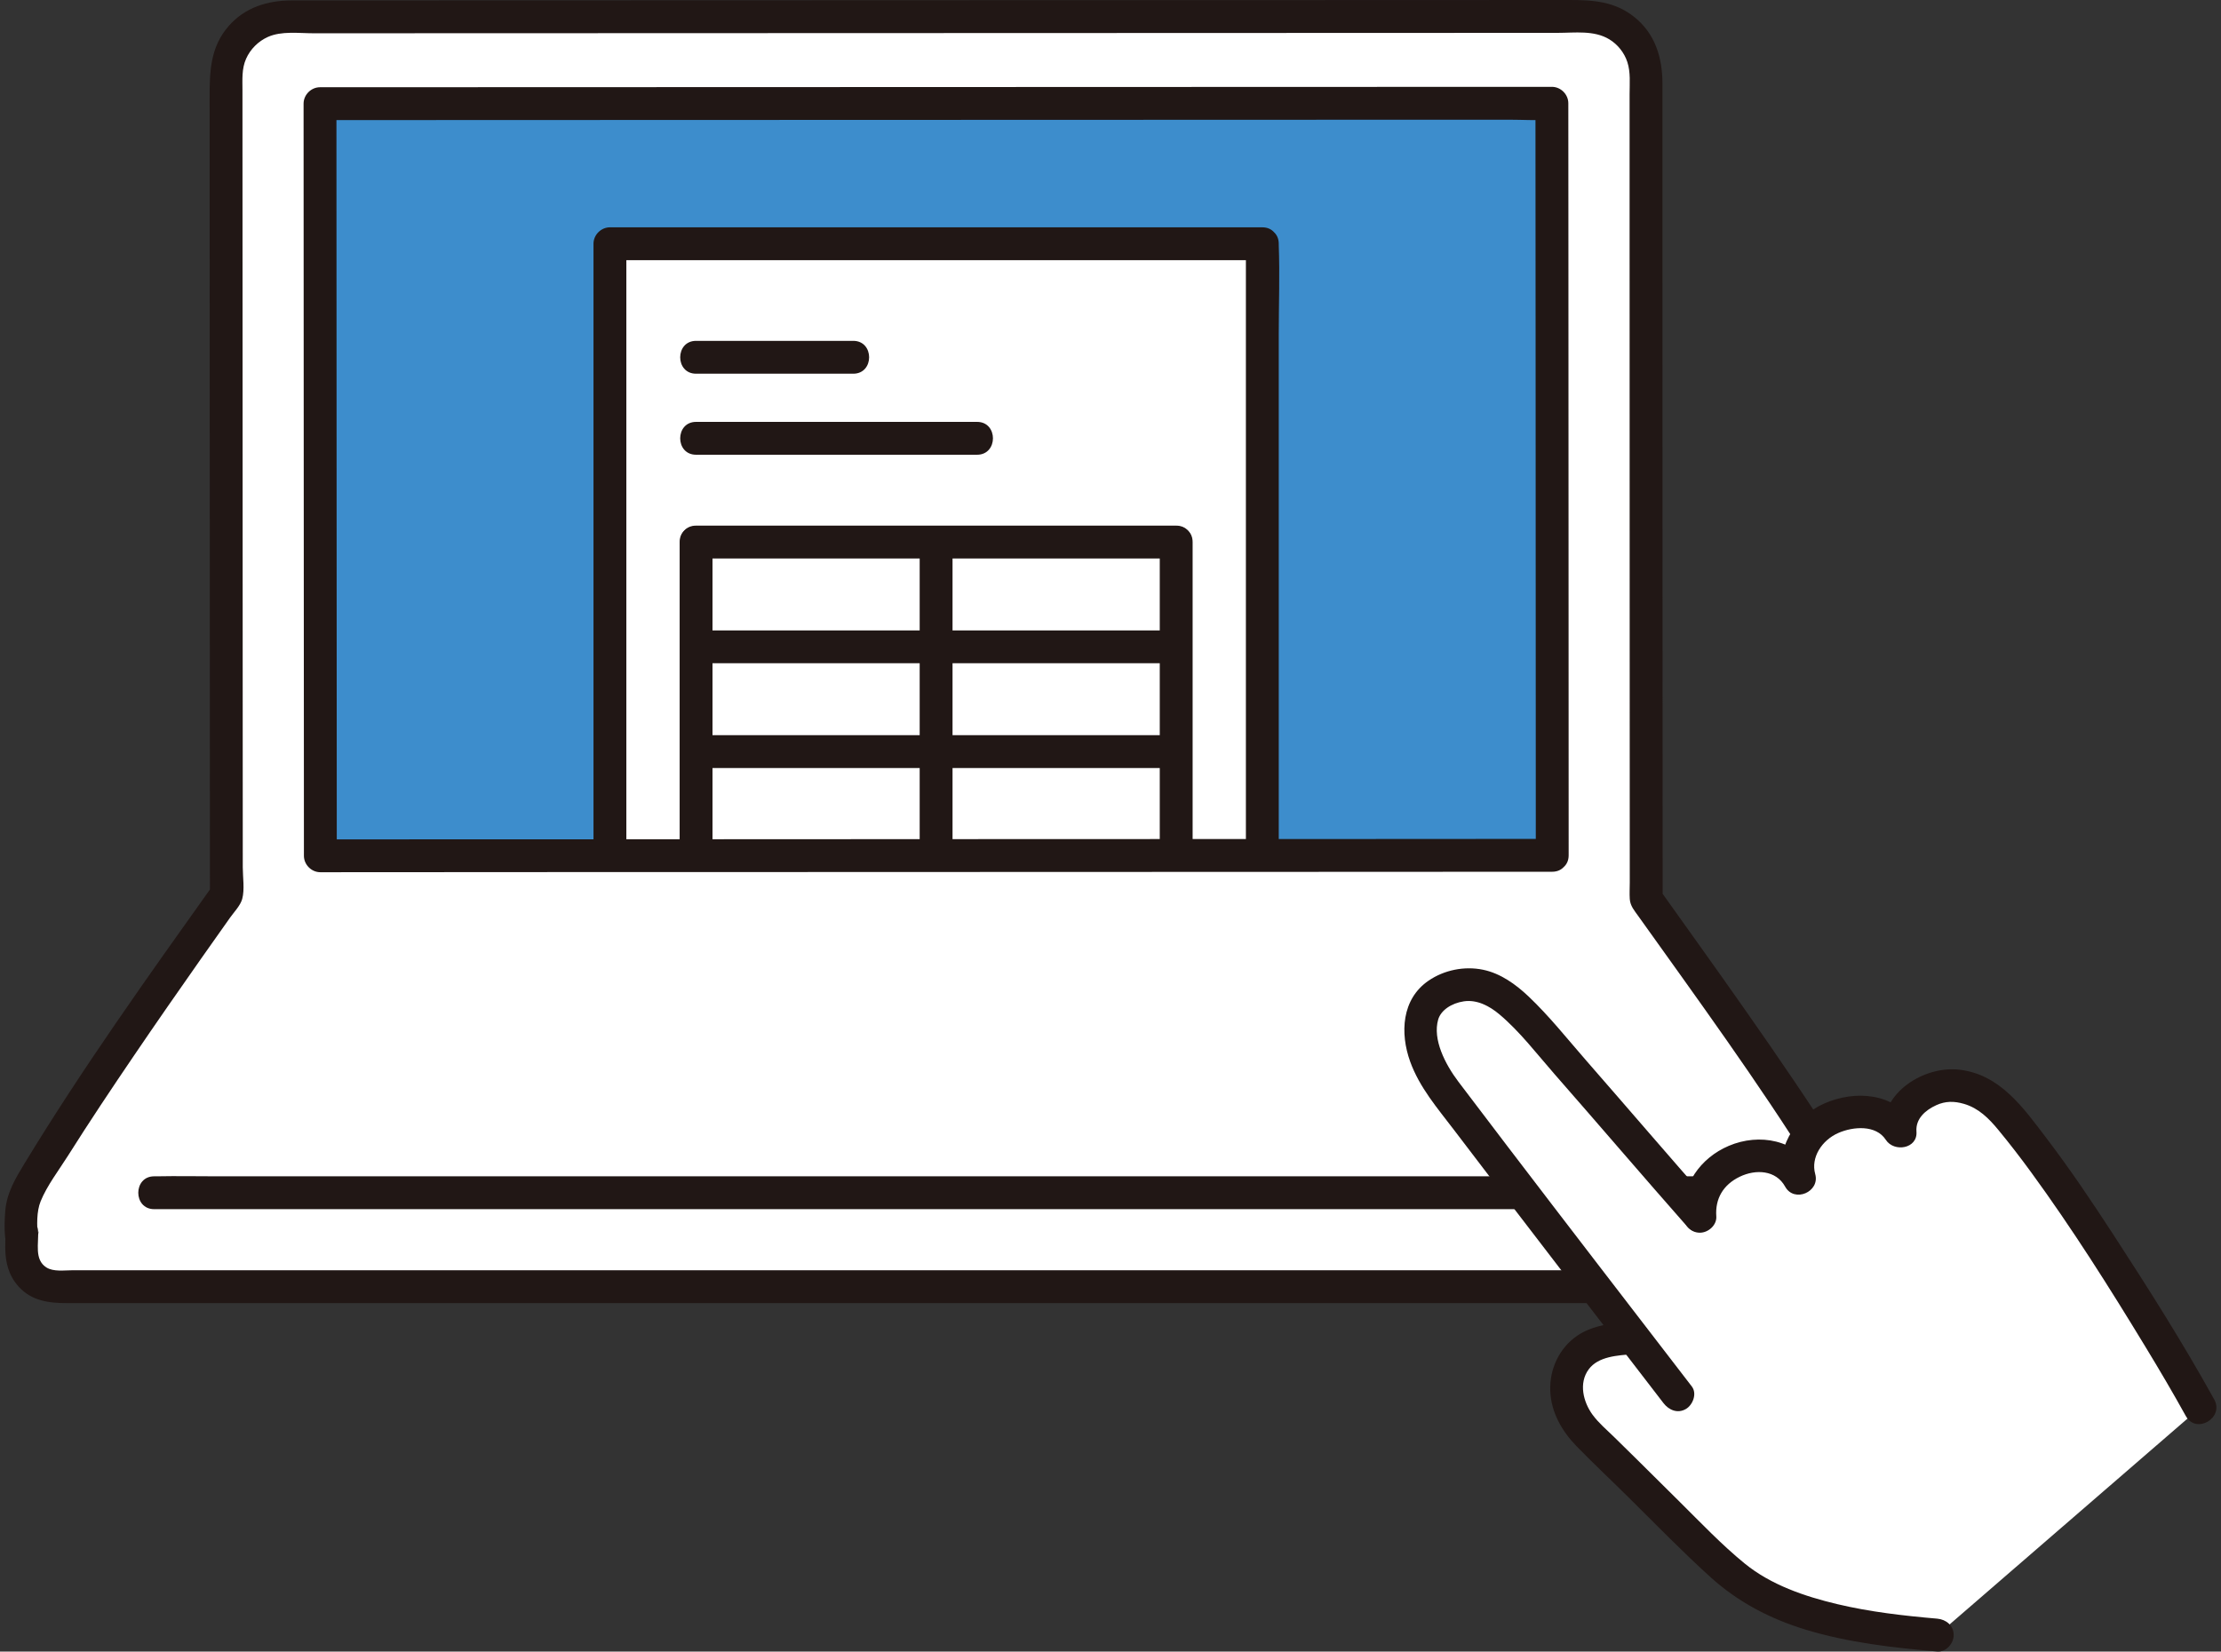
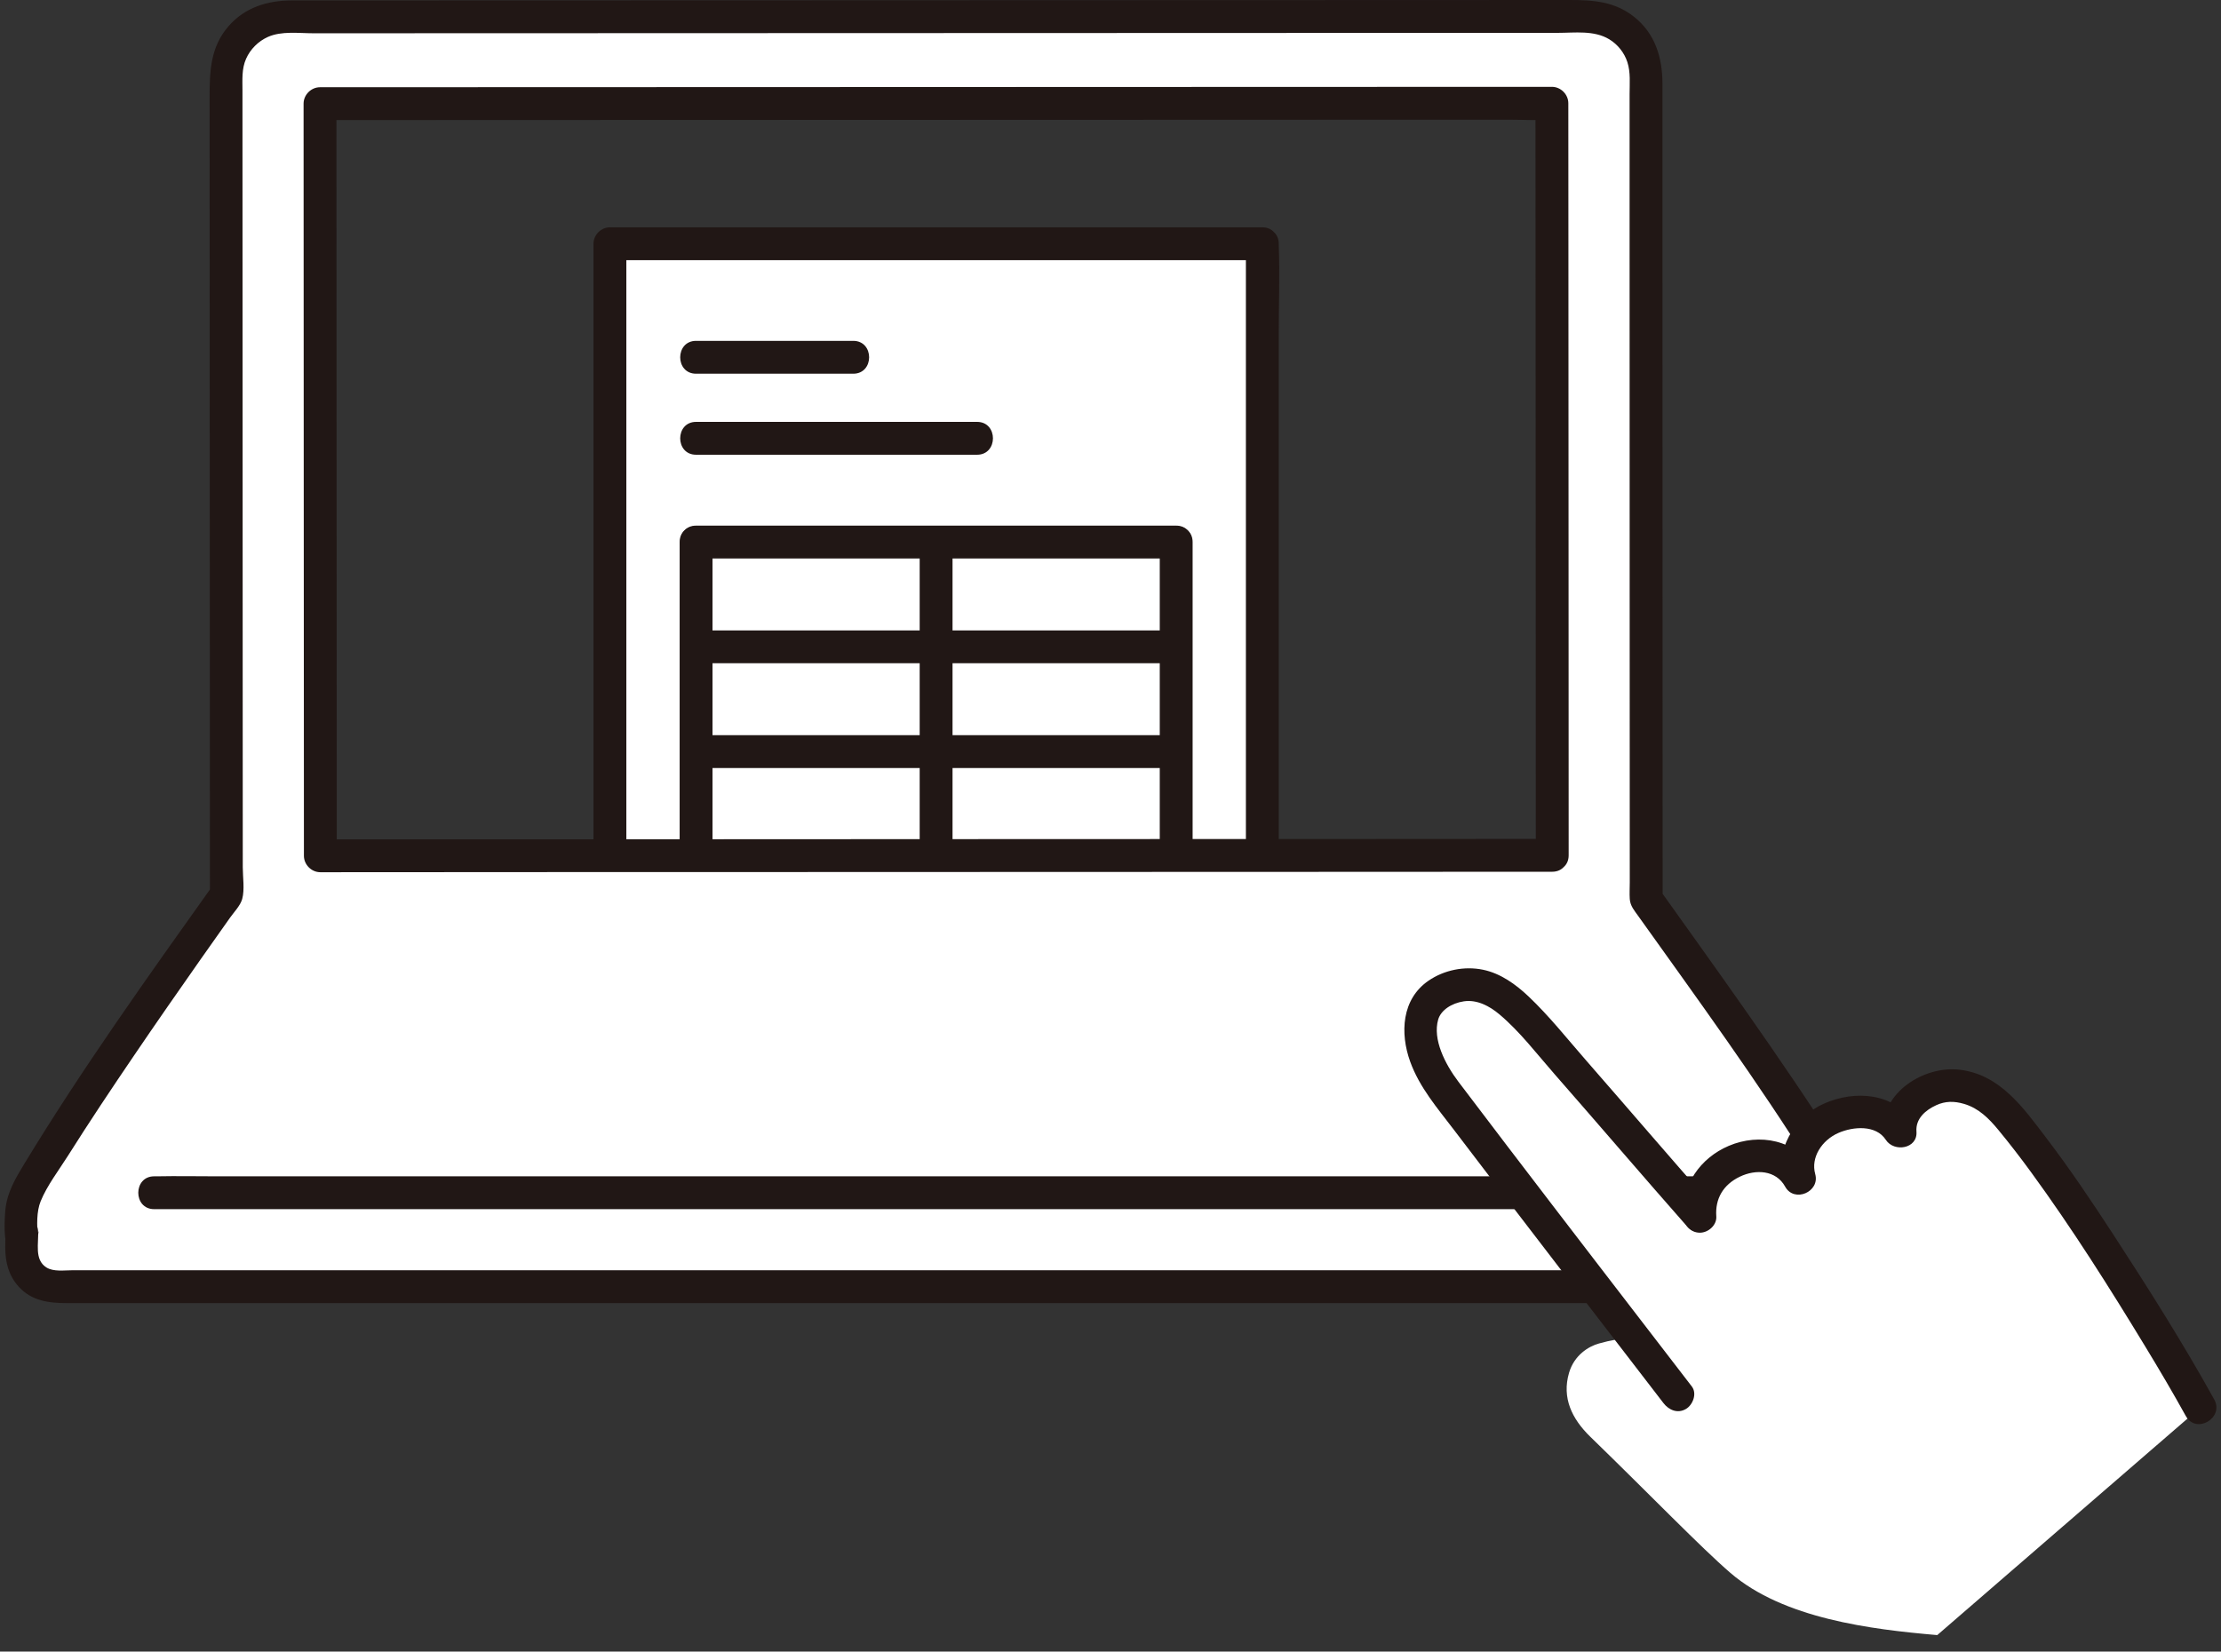
<svg xmlns="http://www.w3.org/2000/svg" width="242" height="180" viewBox="0 0 242 180" fill="none">
  <rect x="0" y="0" width="242" height="180" fill="#333333" stroke="none" />
  <g clip-path="url(#clip0_594_1480)">
    <g clip-path="url(#clip1_594_1480)">
-       <path d="M169.131 93.22C163.208 93.227 152.385 93.227 139.295 93.235C116.709 93.235 87.35 93.249 64.704 93.264C51.718 93.264 40.94 93.264 34.906 93.272C34.906 93.272 34.876 33.595 34.868 11.298C54.657 11.291 169.094 11.254 169.094 11.254C169.108 31.506 169.123 69.11 169.131 93.22Z" fill="#3D8DCC" />
      <path d="M137.543 26.565C137.367 26.565 103.858 26.565 66.457 26.565V106.909C91.795 106.909 112.206 106.909 137.543 106.909C137.543 106.557 137.543 26.585 137.543 26.565Z" fill="white" />
      <path d="M137.543 24.775C132.979 24.775 128.414 24.775 123.85 24.775C112.629 24.775 101.409 24.775 90.188 24.775C82.278 24.775 74.368 24.775 66.457 24.775C65.49 24.775 64.667 25.596 64.667 26.565V106.909C64.667 107.876 65.487 108.699 66.457 108.699C84.768 108.699 103.079 108.699 121.389 108.699C126.774 108.699 132.159 108.699 137.543 108.699C138.511 108.699 139.333 107.879 139.333 106.909C139.333 104.19 139.333 101.472 139.333 98.754C139.333 92.36 139.333 85.966 139.333 79.572C139.333 71.864 139.333 64.155 139.333 56.447C139.333 49.765 139.333 43.083 139.333 36.401C139.333 33.177 139.455 29.927 139.333 26.704C139.332 26.658 139.333 26.611 139.333 26.566C139.333 24.262 135.753 24.258 135.753 26.566C135.753 29.232 135.753 31.898 135.753 34.564C135.753 40.932 135.753 47.298 135.753 53.666C135.753 61.372 135.753 69.08 135.753 76.786C135.753 83.492 135.753 90.198 135.753 96.903C135.753 99.109 135.753 101.315 135.753 103.521C135.753 104.582 135.664 105.689 135.753 106.748C135.758 106.801 135.753 106.856 135.753 106.91L137.543 105.119C119.233 105.119 100.922 105.119 82.611 105.119C77.227 105.119 71.842 105.119 66.457 105.119L68.247 106.91V26.565L66.457 28.355C79.88 28.355 93.304 28.355 106.727 28.355C115.462 28.355 124.196 28.355 132.931 28.355C134.469 28.355 136.006 28.355 137.544 28.355C139.848 28.355 139.852 24.775 137.544 24.775H137.543Z" fill="#211715" />
      <path d="M75.844 49.561H106.463C108.767 49.561 108.771 45.98 106.463 45.98H75.844C73.54 45.98 73.536 49.561 75.844 49.561Z" fill="#211715" />
      <path d="M76.841 59.078H75.844V93.333C103.478 93.333 128.155 93.333 128.155 93.333C128.155 82.969 128.155 69.442 128.155 59.078H128.058C103.631 59.078 82.034 59.078 76.841 59.078Z" fill="white" />
-       <path d="M100.208 59.078V93.332C100.208 95.636 103.788 95.639 103.788 93.332V59.078C103.788 56.773 100.208 56.77 100.208 59.078Z" fill="#211715" />
+       <path d="M100.208 59.078V93.332C100.208 95.636 103.788 95.639 103.788 93.332V59.078Z" fill="#211715" />
      <path d="M76.138 72.287H128.156C130.46 72.287 130.463 68.707 128.156 68.707H76.138C73.834 68.707 73.83 72.287 76.138 72.287Z" fill="#211715" />
      <path d="M76.322 83.706C89.649 83.706 102.977 83.706 116.304 83.706C120.254 83.706 124.205 83.706 128.155 83.706C130.459 83.706 130.463 80.125 128.155 80.125C114.827 80.125 101.499 80.125 88.172 80.125H76.322C74.017 80.125 74.014 83.706 76.322 83.706Z" fill="#211715" />
      <path d="M126.367 59.078V93.332C126.367 95.636 129.948 95.639 129.948 93.332V59.078C129.948 56.773 126.367 56.77 126.367 59.078Z" fill="#211715" />
      <path d="M75.844 95.124C87.51 95.124 99.176 95.124 110.842 95.124C116.613 95.124 122.384 95.124 128.155 95.124C130.459 95.124 130.463 91.543 128.155 91.543C111.882 91.543 95.609 91.543 79.337 91.543H75.844C73.54 91.543 73.536 95.124 75.844 95.124Z" fill="#211715" />
      <path d="M74.054 59.078V93.333C74.054 95.637 77.634 95.641 77.634 93.333V59.078C77.634 56.773 74.054 56.77 74.054 59.078Z" fill="#211715" />
      <path d="M128.155 57.287C111.844 57.287 95.533 57.287 79.221 57.287H75.844C73.54 57.287 73.536 60.868 75.844 60.868C87.508 60.868 99.173 60.868 110.836 60.868C116.609 60.868 122.382 60.868 128.155 60.868C130.459 60.868 130.463 57.287 128.155 57.287Z" fill="#211715" />
      <path d="M75.844 40.73H92.97C95.275 40.73 95.278 37.149 92.97 37.149H75.844C73.54 37.149 73.536 40.73 75.844 40.73Z" fill="#211715" />
      <path d="M200.85 129.499C195.477 120.323 184.49 105.177 179.369 97.979C179.359 72.608 179.347 32.784 179.35 8.265C179.35 4.687 176.449 1.789 172.871 1.79C139.803 1.801 58.99 1.829 31.101 1.837C27.524 1.838 24.628 4.733 24.629 8.311C24.636 26.589 24.647 55.221 24.656 76.823C24.659 85.061 24.662 92.276 24.664 97.505C19.615 104.594 8.583 120.218 3.152 129.493C2.616 130.409 2.339 131.451 2.339 132.512C2.339 138.185 2.361 130.706 2.361 136.487C2.361 138.557 4.039 140.234 6.109 140.234C30.816 140.234 170.253 140.234 197.146 140.234C199.625 140.234 201.641 138.223 201.641 135.744C201.641 134.574 201.661 133.441 201.661 132.505C201.661 131.446 201.387 130.412 200.851 129.498L200.85 129.499ZM139.295 93.234C116.709 93.234 87.35 93.249 64.704 93.264C51.718 93.264 40.94 93.264 34.905 93.272C34.905 93.272 34.875 33.595 34.868 11.298C54.657 11.291 169.093 11.254 169.093 11.254C169.108 31.506 169.123 69.11 169.131 93.22C163.208 93.227 152.385 93.227 139.295 93.234Z" fill="white" />
      <path d="M26.445 76.824C26.44 63.647 26.435 50.469 26.43 37.292C26.427 30.939 26.424 24.586 26.422 18.233C26.421 15.441 26.42 12.65 26.419 9.858C26.419 8.681 26.324 7.504 26.815 6.4C27.28 5.354 28.147 4.493 29.19 4.025C30.678 3.358 32.573 3.627 34.171 3.627C35.835 3.627 37.499 3.626 39.163 3.625C43.114 3.624 47.066 3.623 51.017 3.622C60.696 3.619 70.376 3.615 80.056 3.612C90.922 3.608 101.789 3.604 112.655 3.601C123.132 3.597 133.61 3.593 144.087 3.59C152.634 3.587 161.182 3.584 169.729 3.581C171.597 3.581 173.684 3.277 175.348 4.285C176.267 4.841 176.986 5.745 177.317 6.767C177.68 7.889 177.56 9.095 177.56 10.258C177.56 15.822 177.56 21.386 177.56 26.949C177.562 39.655 177.565 52.361 177.568 65.067C177.57 71.257 177.572 77.447 177.574 83.637C177.575 86.483 177.577 89.329 177.577 92.174C177.577 93.509 177.578 94.844 177.579 96.178C177.579 96.773 177.539 97.384 177.579 97.977C177.631 98.739 178.085 99.25 178.508 99.841C184.956 108.879 191.522 117.869 197.413 127.286C198.056 128.313 198.717 129.34 199.305 130.4C200.136 131.9 199.863 133.703 199.851 135.355C199.843 136.479 199.537 137.473 198.51 138.074C197.877 138.444 197.216 138.443 196.512 138.443C194.53 138.443 192.548 138.443 190.567 138.443C184.772 138.443 178.977 138.443 173.182 138.443C165.544 138.443 157.907 138.443 150.27 138.443C141.403 138.443 132.536 138.443 123.669 138.443C114.28 138.443 104.89 138.443 95.5 138.443C86.303 138.443 77.107 138.443 67.91 138.443C59.506 138.443 51.101 138.443 42.697 138.443C35.803 138.443 28.908 138.443 22.014 138.443C17.308 138.443 12.602 138.443 7.896 138.443C7 138.443 5.827 138.629 5.05 138.132C3.708 137.275 4.241 135.486 4.146 134.144C4.013 132.242 1.085 131.579 0.63 133.668C0.547 134.049 0.598 134.404 0.555 134.781H4.135C4.01 133.583 3.975 132.033 4.43 130.921C5.137 129.193 6.403 127.553 7.396 125.978C9.718 122.296 12.134 118.674 14.58 115.074C17.001 111.51 19.458 107.971 21.936 104.446C22.978 102.963 24.026 101.481 25.075 100.003C25.499 99.406 26.194 98.692 26.39 97.98C26.671 96.96 26.453 95.587 26.453 94.538C26.451 88.633 26.448 82.728 26.445 76.822C26.445 74.518 22.864 74.514 22.865 76.822C22.868 83.716 22.87 90.609 22.873 97.504L23.118 96.6C16.079 106.485 8.993 116.405 2.687 126.779C1.683 128.43 0.734 130.004 0.574 131.983C0.503 132.871 0.46 133.887 0.554 134.782C0.796 137.091 3.87 137.075 4.135 134.782C4.168 134.49 4.281 133.703 4.082 134.62L0.565 134.144C0.607 134.733 0.57 135.336 0.571 135.926C0.571 137.535 0.923 138.995 2.024 140.218C3.442 141.795 5.337 142.024 7.318 142.024C9.391 142.024 11.464 142.024 13.537 142.024C19.695 142.024 25.852 142.024 32.009 142.024C40.192 142.024 48.376 142.024 56.559 142.024C65.983 142.024 75.407 142.024 84.832 142.024C94.711 142.024 104.591 142.024 114.471 142.024C124.021 142.024 133.57 142.024 143.12 142.024C151.553 142.024 159.987 142.024 168.421 142.024C174.955 142.024 181.487 142.024 188.021 142.024C190.329 142.024 192.637 142.024 194.946 142.024C196.258 142.024 197.679 142.151 198.942 141.763C200.416 141.311 201.692 140.332 202.505 139.021C203.43 137.53 203.426 135.916 203.44 134.219C203.457 132.215 203.397 130.391 202.397 128.593C201.765 127.458 201.058 126.359 200.368 125.259C198.818 122.79 197.209 120.358 195.578 117.943C192.139 112.849 188.591 107.829 185.022 102.825C183.654 100.907 182.282 98.993 180.916 97.073L181.161 97.977C181.156 86.311 181.152 74.646 181.149 62.981C181.145 50.474 181.142 37.967 181.141 25.46C181.141 20.016 181.14 14.572 181.141 9.128C181.141 6.286 180.351 3.661 178.046 1.831C175.941 0.161 173.607 -0.001 171.033 2.55037e-06C162.779 0.003 154.523 0.006 146.268 0.009C136.019 0.013 125.768 0.016 115.519 0.019C104.758 0.023 93.997 0.027 83.236 0.031C73.448 0.034 63.658 0.037 53.87 0.04C46.513 0.043 39.156 0.045 31.799 0.047C29.168 0.048 26.694 0.798 24.912 2.842C22.913 5.137 22.839 7.763 22.84 10.649C22.842 16.522 22.844 22.397 22.846 28.27C22.852 41.442 22.857 54.613 22.862 67.785C22.863 70.798 22.864 73.811 22.866 76.824C22.866 79.128 26.446 79.132 26.445 76.824Z" fill="#211715" />
      <path d="M186.123 128.204H23.68C21.482 128.204 19.279 128.16 17.081 128.204C16.986 128.206 16.892 128.204 16.797 128.204C14.493 128.204 14.489 131.784 16.797 131.784H179.24C181.438 131.784 183.641 131.828 185.839 131.784C185.934 131.782 186.028 131.784 186.123 131.784C188.427 131.784 188.431 128.204 186.123 128.204Z" fill="#211715" />
      <path d="M169.131 91.429C152.147 91.45 135.163 91.443 118.178 91.448C99.498 91.453 80.817 91.474 62.137 91.474C53.06 91.474 43.983 91.47 34.906 91.482L36.696 93.272C36.692 86.087 36.688 78.903 36.685 71.717C36.679 57.925 36.672 44.133 36.666 30.34C36.663 23.993 36.661 17.646 36.658 11.298L34.868 13.089C41.831 13.086 48.794 13.084 55.756 13.081C66.827 13.078 77.898 13.074 88.969 13.07C100.996 13.066 113.022 13.062 125.048 13.058C134.96 13.055 144.873 13.051 154.784 13.048C157.987 13.048 161.189 13.046 164.392 13.046C165.882 13.046 167.413 13.148 168.9 13.044C168.964 13.04 169.03 13.044 169.094 13.044L167.304 11.254C167.311 21.165 167.315 31.077 167.321 40.988C167.326 52.566 167.331 64.144 167.335 75.722C167.337 81.554 167.339 87.387 167.341 93.22C167.341 95.524 170.922 95.528 170.921 93.22C170.917 82.391 170.914 71.563 170.909 60.735C170.905 49.413 170.9 38.092 170.894 26.77C170.891 21.599 170.888 16.426 170.884 11.254C170.884 10.287 170.064 9.464 169.094 9.464C165.243 9.466 161.392 9.466 157.541 9.468C148.07 9.471 138.598 9.474 129.127 9.477C117.191 9.481 105.255 9.485 93.319 9.489C81.993 9.492 70.668 9.496 59.342 9.5C51.71 9.502 44.078 9.505 36.446 9.508C35.92 9.508 35.394 9.508 34.868 9.508C33.901 9.508 33.078 10.328 33.078 11.298C33.083 23.792 33.089 36.285 33.094 48.778C33.1 61.08 33.106 73.382 33.112 85.683C33.113 88.213 33.114 90.742 33.115 93.272C33.115 94.239 33.935 95.064 34.906 95.062C51.997 95.041 69.088 95.051 86.18 95.042C104.859 95.032 123.539 95.033 142.219 95.023C151.19 95.019 160.16 95.021 169.131 95.01C171.434 95.007 171.439 91.426 169.131 91.429Z" fill="#211715" />
      <path d="M239.715 153.427C238.005 150.332 234.799 144.837 230.082 137.554C226.853 132.568 223.133 126.799 218.543 121.323C216.182 118.507 212.948 117.831 210.798 118.599C208.799 119.313 206.762 121.079 207.027 123.327C205.58 120.942 202.181 120.64 199.408 121.931C196.634 123.221 195.342 126.101 196.059 128.431C194.904 126.183 192.14 125.406 189.606 126.303C186.372 127.449 184.998 129.949 185.215 132.538C180.357 127.038 170.81 115.861 166.334 110.943C163.707 108.057 160.768 106.134 157.046 108.127C153.083 110.249 155.118 115.824 157.113 118.468C162.856 126.08 172.154 138.184 178.004 145.789C177.962 145.791 177.941 145.793 177.941 145.793C176.397 145.915 175.544 146.057 174.219 146.425C173.08 146.741 171.519 147.704 170.959 149.633C170.172 152.343 171.262 154.629 173.286 156.595C179.907 163.024 185.324 168.649 188.535 171.418C194.325 176.413 203.866 177.584 211.083 178.205" fill="white" />
      <path d="M184.342 151.111C177.641 142.397 170.93 133.689 164.264 124.947C162.473 122.599 160.685 120.249 158.906 117.892C157.455 115.97 156.081 113.274 156.704 111.119C156.998 110.101 158.158 109.332 159.502 109.133C160.939 108.921 162.294 109.644 163.363 110.542C165.601 112.42 167.464 114.877 169.384 117.069C174.215 122.581 178.971 128.159 183.819 133.656C185.346 135.387 187.871 132.847 186.35 131.124C181.809 125.975 177.348 120.755 172.832 115.584C170.786 113.242 168.806 110.736 166.545 108.595C165.159 107.282 163.496 106.083 161.592 105.69C159.566 105.271 157.359 105.712 155.648 106.886C152.721 108.895 152.534 112.602 153.651 115.698C154.673 118.532 156.628 120.78 158.427 123.148C162.654 128.712 166.905 134.259 171.162 139.803C174.521 144.178 177.887 148.547 181.25 152.919C181.838 153.684 182.79 154.093 183.7 153.561C184.452 153.121 184.935 151.883 184.342 151.111H184.342Z" fill="#211715" />
-       <path d="M177.942 144.002C175.901 144.172 173.574 144.39 171.838 145.588C169.884 146.936 168.828 149.221 168.916 151.587C169.004 153.94 170.195 155.994 171.807 157.648C173.668 159.556 175.619 161.382 177.511 163.258C180.418 166.142 183.283 169.081 186.314 171.835C189.346 174.59 192.831 176.419 196.744 177.612C201.388 179.028 206.263 179.578 211.083 179.995C212.047 180.078 212.873 179.112 212.873 178.205C212.873 177.167 212.05 176.498 211.083 176.414C207.415 176.097 203.752 175.68 200.166 174.826C196.624 173.982 192.966 172.738 190.105 170.407C187.596 168.362 185.334 165.975 183.038 163.7C181.482 162.159 179.93 160.613 178.372 159.074C177.537 158.249 176.7 157.424 175.86 156.604C175.07 155.832 174.191 155.094 173.533 154.2C172.514 152.814 171.99 150.748 173.105 149.24C174.149 147.828 176.235 147.725 177.942 147.584C178.905 147.504 179.732 146.818 179.732 145.793C179.732 144.887 178.911 143.922 177.942 144.003V144.002Z" fill="#211715" />
      <path d="M187.007 132.559C186.875 130.648 187.749 129.123 189.568 128.246C191.298 127.413 193.507 127.508 194.513 129.334C195.494 131.117 198.331 129.907 197.785 127.955C197.283 126.16 198.501 124.268 200.31 123.477C201.915 122.776 204.403 122.564 205.481 124.231C206.375 125.613 208.964 125.209 208.817 123.328C208.708 121.934 209.789 120.988 210.984 120.447C211.97 120 212.916 119.994 213.998 120.309C215.589 120.772 216.705 121.893 217.733 123.139C218.974 124.642 220.163 126.187 221.311 127.761C225.774 133.877 229.841 140.321 233.769 146.789C235.281 149.277 236.76 151.785 238.169 154.332C239.285 156.348 242.378 154.544 241.261 152.524C237.873 146.401 234.124 140.481 230.31 134.617C227.963 131.01 225.564 127.434 222.955 124.01C220.451 120.725 217.958 117.134 213.543 116.588C209.704 116.112 204.904 119.054 205.238 123.328L208.574 122.425C206.421 119.097 202.134 118.778 198.751 120.276C195.487 121.72 193.342 125.364 194.334 128.908L197.606 127.529C195.766 124.189 191.679 123.471 188.365 124.885C185.269 126.205 183.192 129.138 183.428 132.56C183.495 133.525 184.203 134.35 185.219 134.35C186.136 134.35 187.076 133.53 187.009 132.56L187.007 132.559Z" fill="#211715" />
    </g>
  </g>
  <defs>
    <clipPath id="clip0_594_1480">
      <rect width="241" height="180" fill="white" transform="translate(0.5)" />
    </clipPath>
    <clipPath id="clip1_594_1480">
      <rect width="241" height="180" fill="white" transform="translate(0.5)" />
    </clipPath>
  </defs>
</svg>